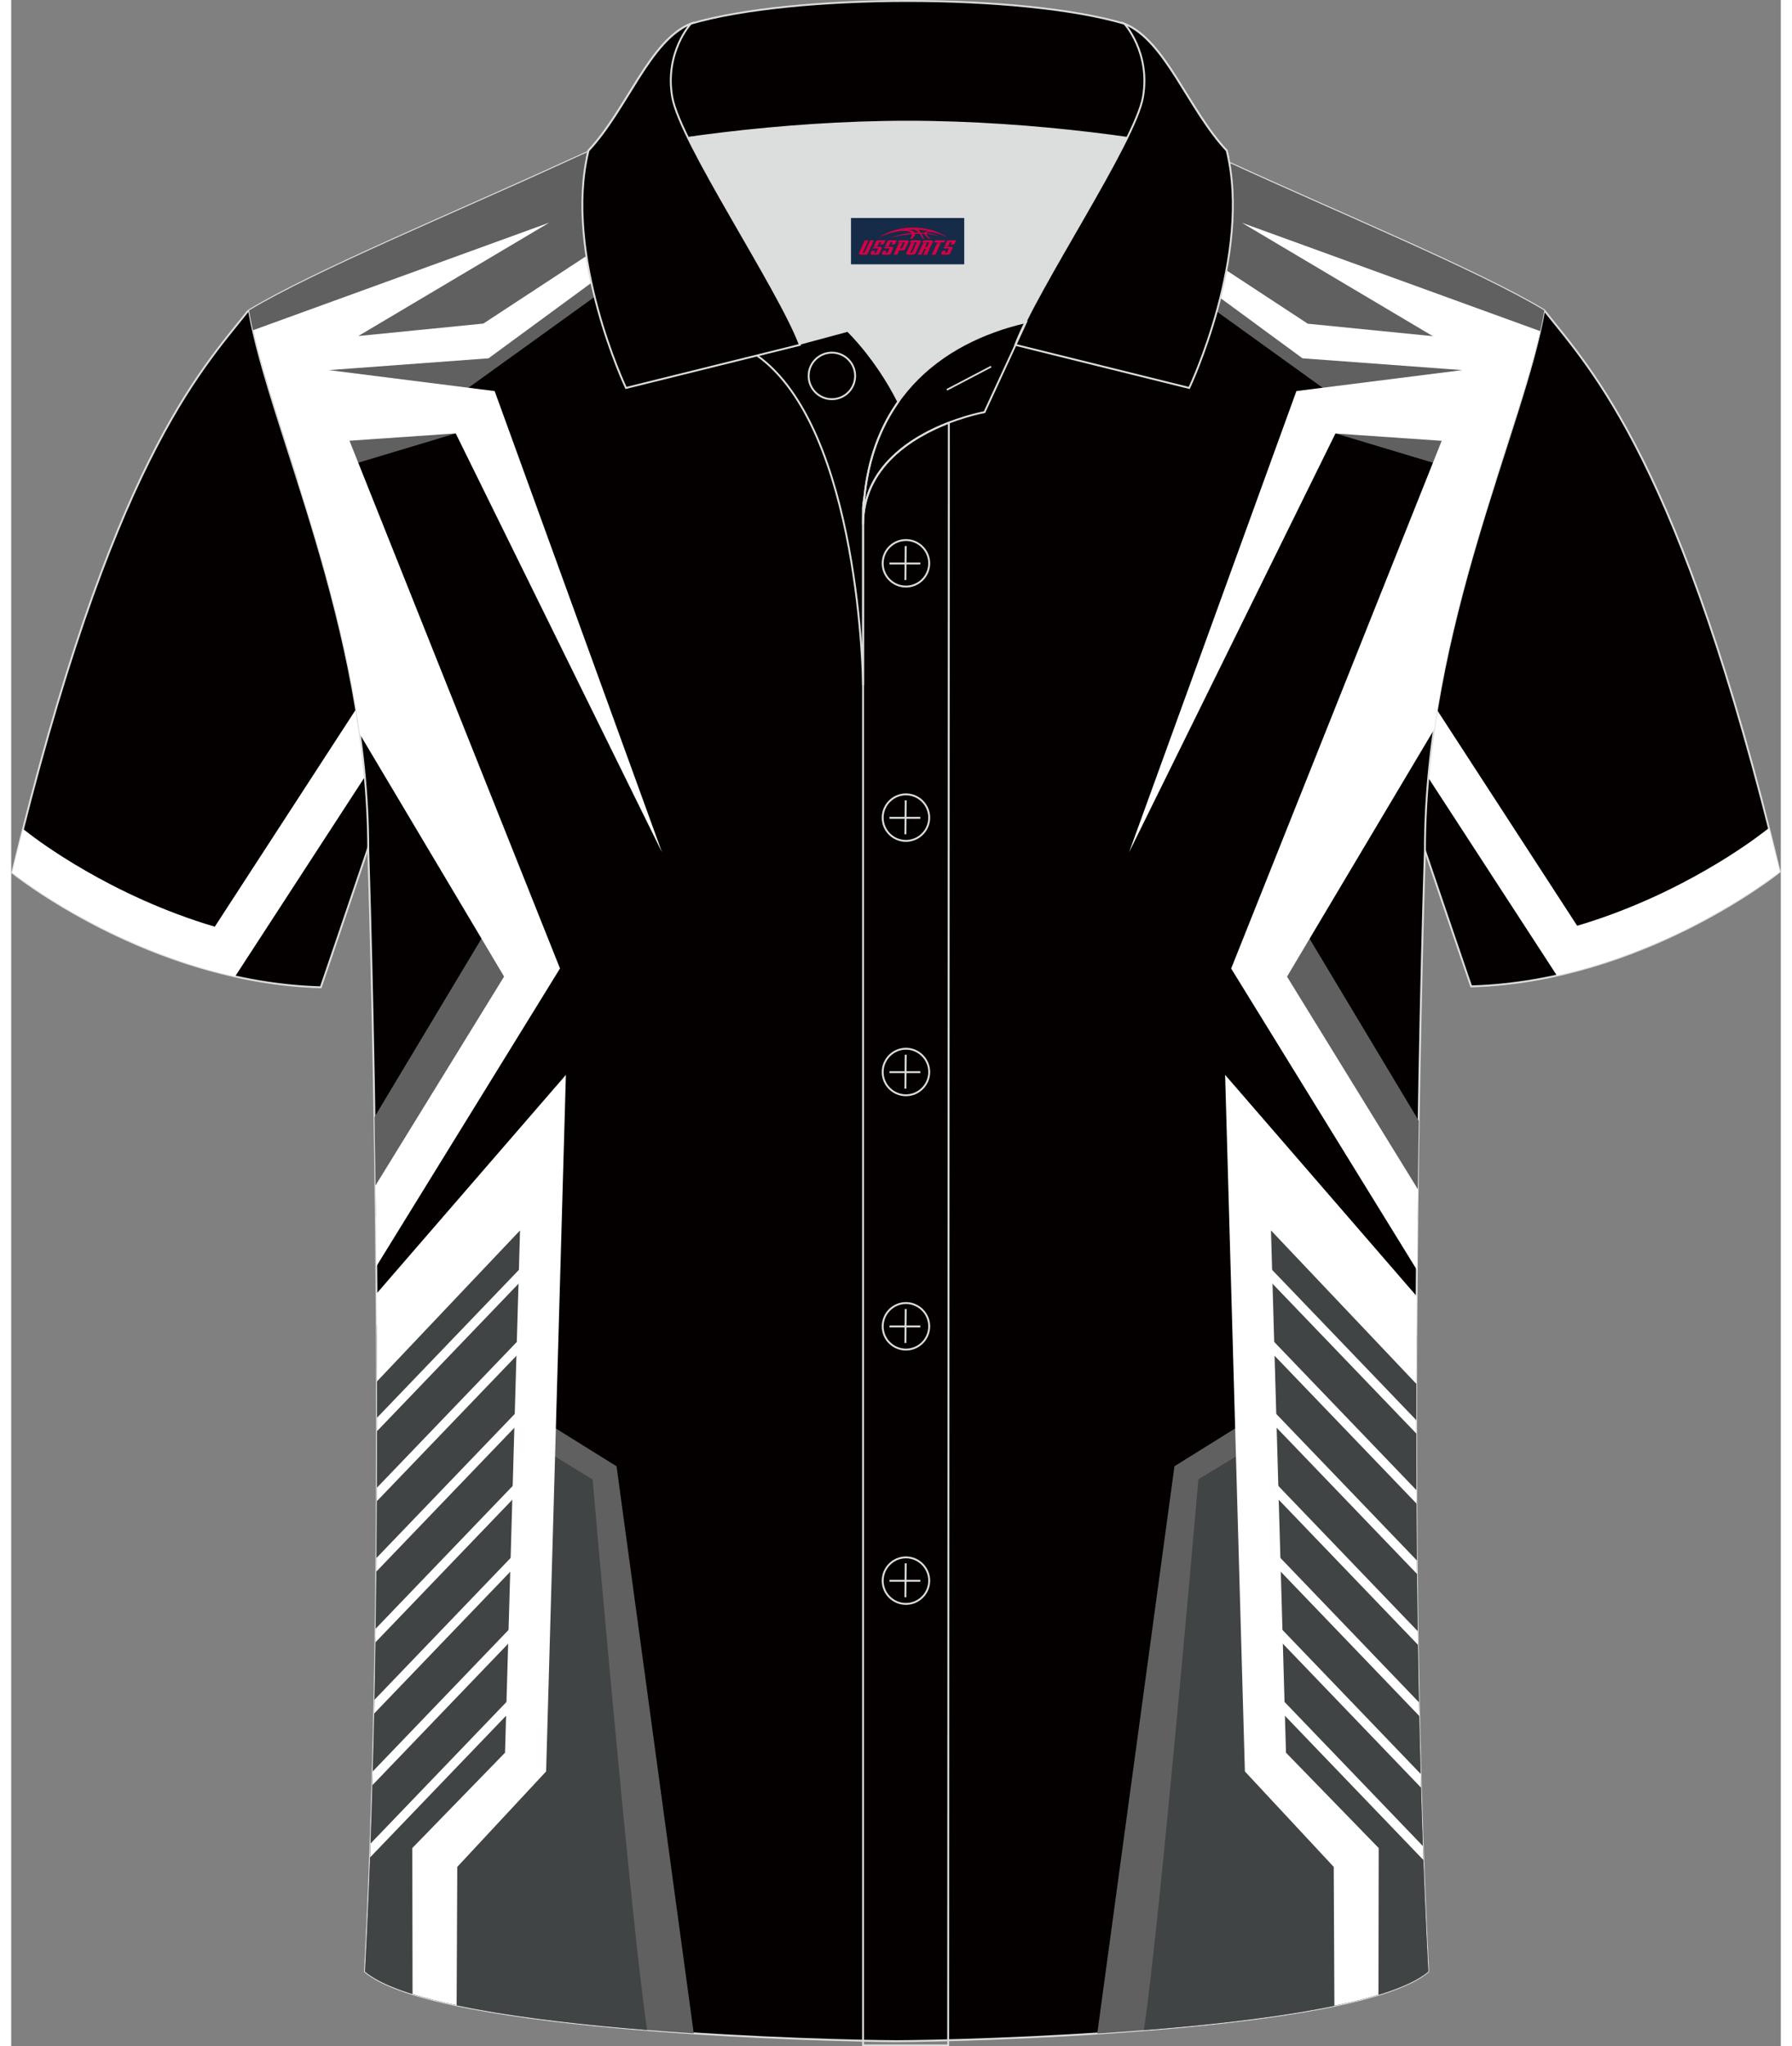
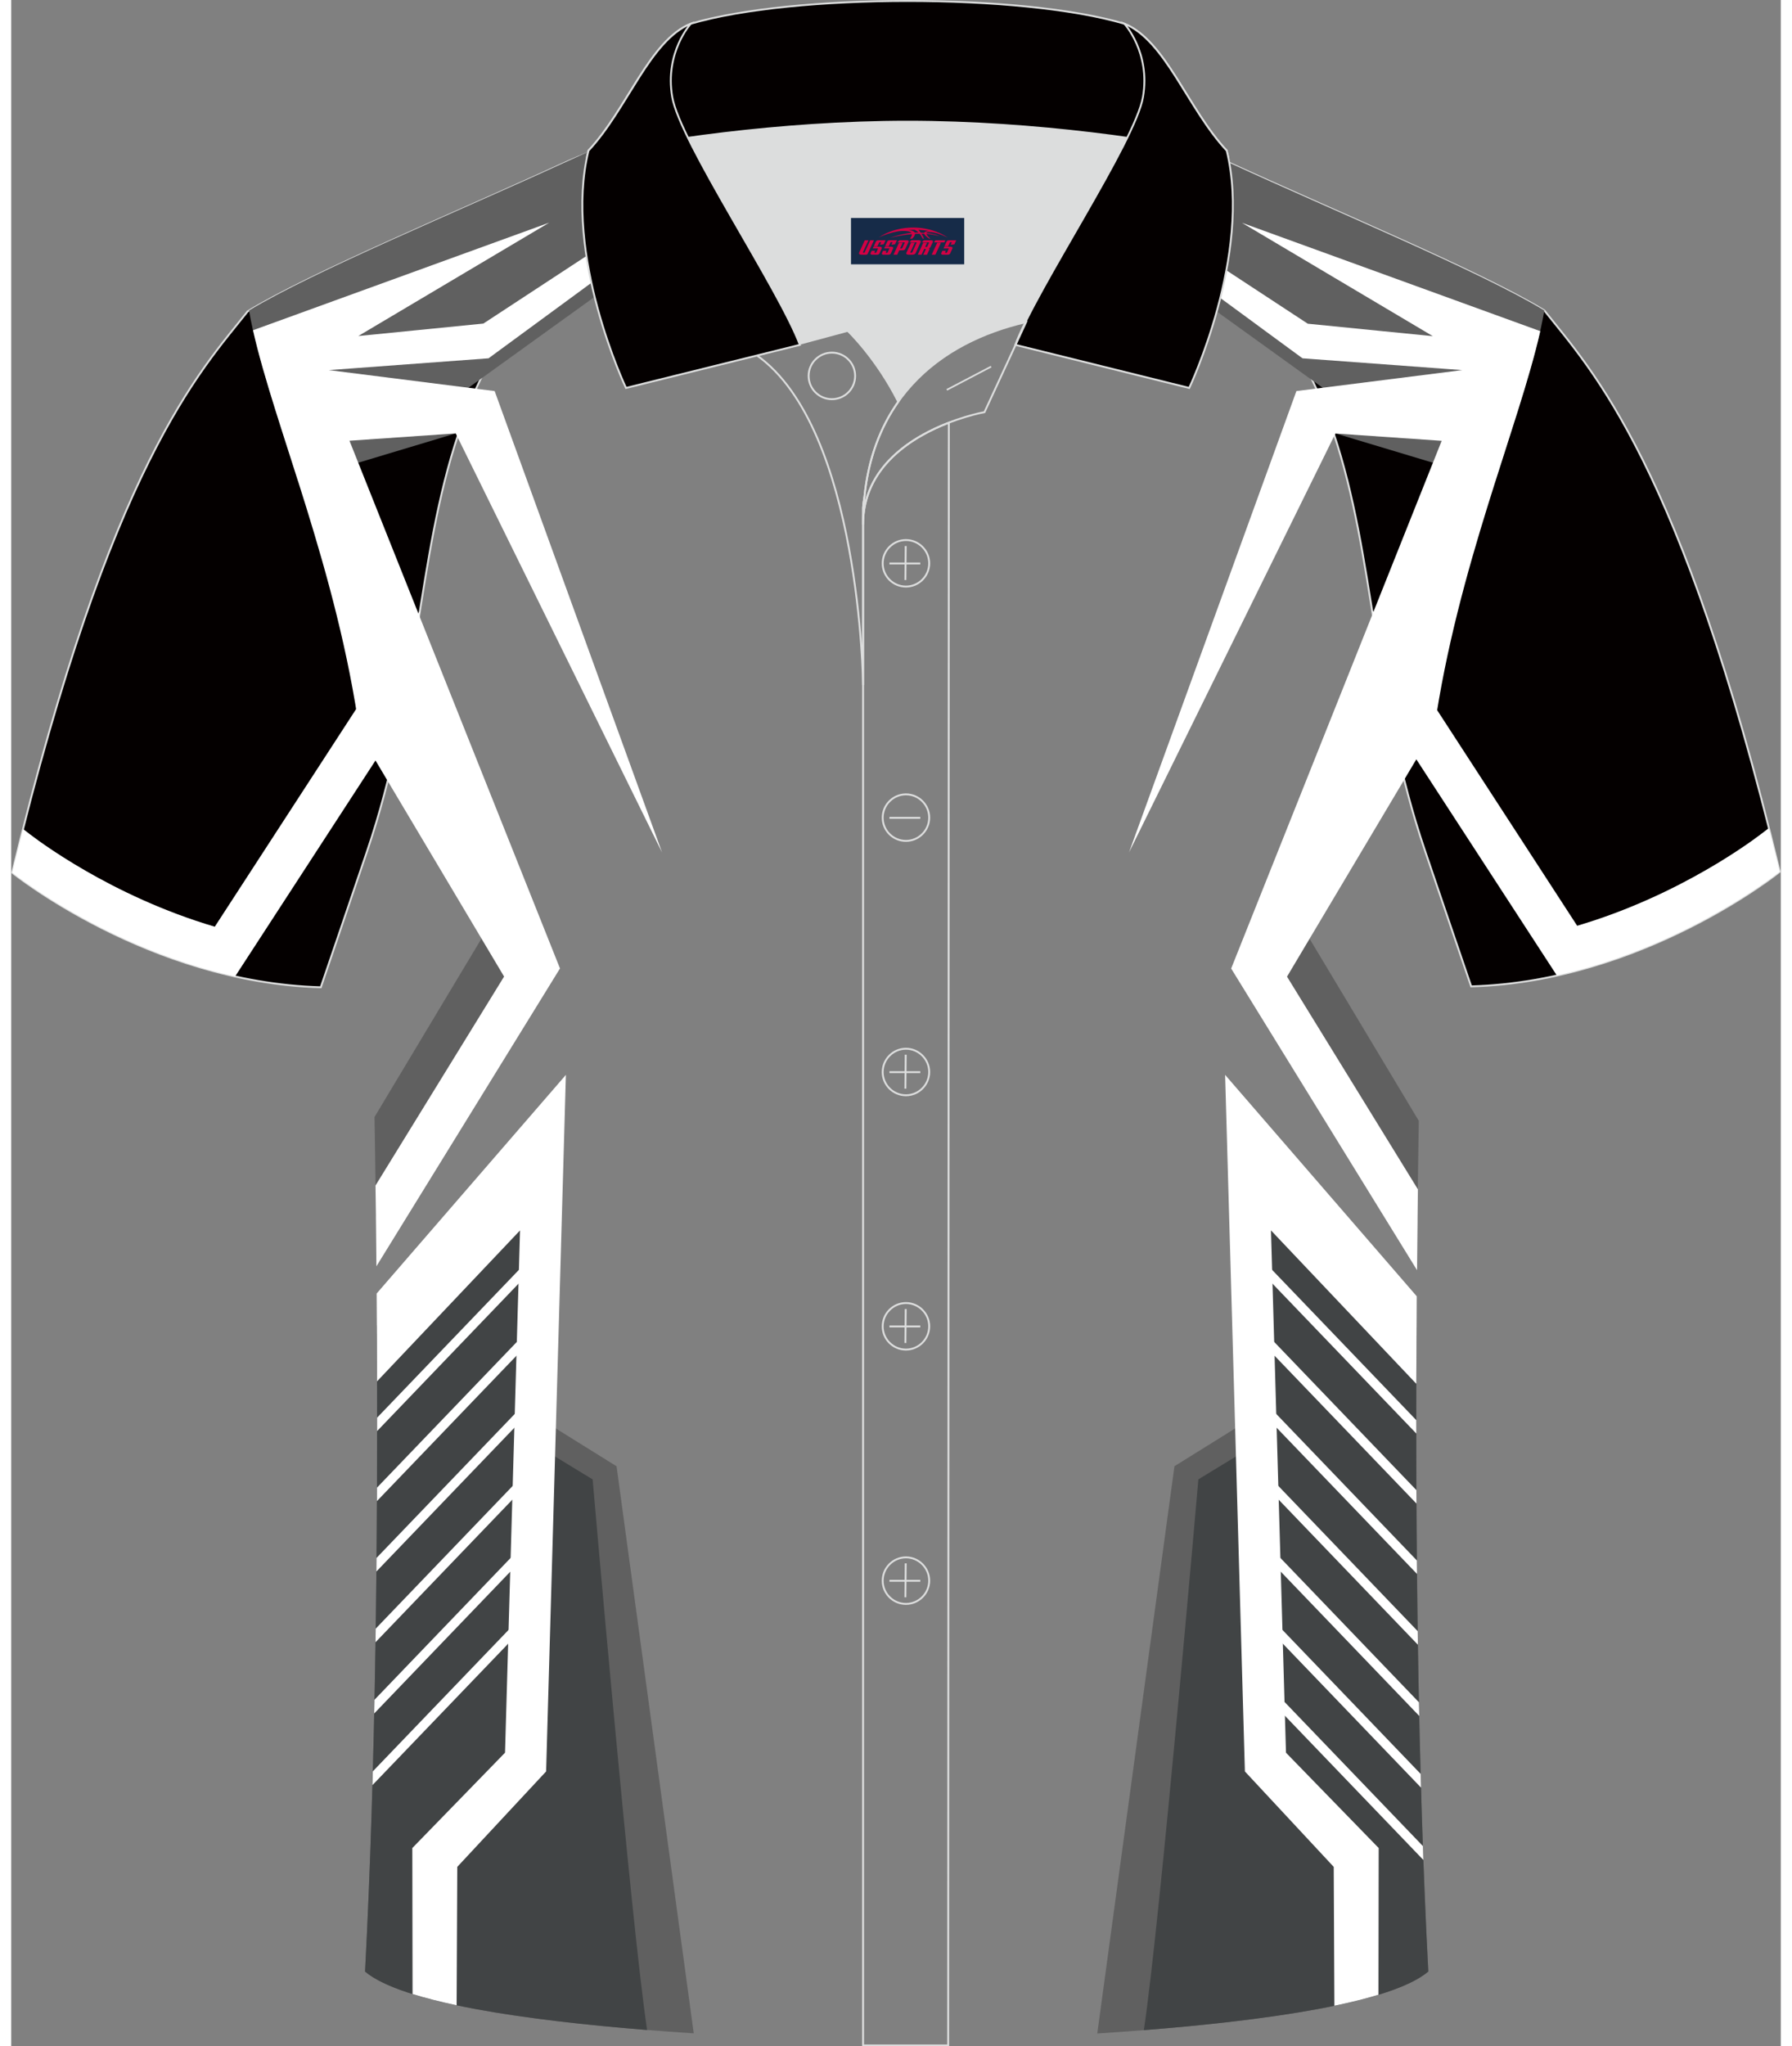
<svg xmlns="http://www.w3.org/2000/svg" version="1.1" id="图层_1" x="0px" y="0px" width="379.8px" height="433.5px" viewBox="0 0 375.08 433.53" enable-background="new 0 0 375.08 433.53" xml:space="preserve">
  <rect x="0" y="0" width="375.08" height="433.53" fill="#808080" stroke="none" />
  <g>
    <path fill-rule="evenodd" clip-rule="evenodd" fill="#040000" stroke="#DCDDDD" stroke-width="0.4" stroke-miterlimit="22.927" d="   M50.11,65.98C40,78.72,21.12,98.25,0.22,184.87c0,0,28.82,23.27,65.4,24.29c0,0,7.08-20.72,9.77-28.7   C97.5,115.54,73.49,61.21,169.86,25c-1.43-0.27-3.07-0.27-4.87-0.1l0.08-0.01c-13.81-0.87-16.83-1.25-22.81,0.65   c-9.52,3.37-16.25,4.96-25.59,9.24C95,44.76,63.63,57.77,50.11,65.98z" />
    <path fill-rule="evenodd" clip-rule="evenodd" fill="#FFFFFF" d="M37.96,204.31L37.96,204.31c-22.44-7.1-37.74-19.44-37.74-19.44   c0.77-3.17,1.53-6.25,2.29-9.24l0.82,0.62c0,0,14.45,11.66,35.86,18.83c1.29,0.43,2.61,0.85,3.96,1.25l43.48-66.92   c-1.21,7.59-2.43,15.39-4.01,23.39l-35.16,54.07c-1.8-0.4-3.56-0.84-5.29-1.31l-0.06-0.02l-0.09-0.02   c-0.34-0.09-0.69-0.19-1.03-0.29l-0.05-0.01l-0.02-0.01c-0.32-0.09-0.63-0.18-0.95-0.28l-0.15-0.04l-0.17-0.05   c-0.32-0.1-0.64-0.19-0.95-0.29l-0.04-0.01l-0.04-0.01l-0.11-0.03L37.96,204.31L37.96,204.31L37.96,204.31z M41.3,199.18   L41.3,199.18C41.18,199.17,41.17,199.18,41.3,199.18z" />
    <path fill-rule="evenodd" clip-rule="evenodd" fill="#040000" stroke="#DCDDDD" stroke-width="0.4" stroke-miterlimit="22.927" d="   M324.96,65.78c10.11,12.74,28.99,32.27,49.89,118.9c0,0-28.82,23.27-65.4,24.29c0,0-7.08-20.72-9.77-28.7   c-22.1-64.92,1.9-119.25-94.47-155.46c1.43-0.27,3.07-0.27,4.87-0.1L210,24.7c13.81-0.87,16.83-1.25,22.81,0.65   c9.52,3.37,16.25,4.96,25.59,9.24C280.08,44.56,311.44,57.57,324.96,65.78z" />
    <path fill-rule="evenodd" clip-rule="evenodd" fill="#FFFFFF" d="M337.11,204.11L337.11,204.11c22.44-7.1,37.74-19.44,37.74-19.44   c-0.77-3.17-1.53-6.25-2.29-9.24l-0.82,0.62c0,0-14.45,11.66-35.86,18.83c-1.29,0.43-2.61,0.85-3.96,1.25l-43.48-66.92   c1.21,7.59,2.43,15.39,4.01,23.39l35.16,54.06c1.8-0.4,3.56-0.84,5.29-1.31l0.06-0.02l0.09-0.02c0.34-0.09,0.69-0.19,1.03-0.29   l0.05-0.01l0.02-0.01c0.32-0.09,0.63-0.18,0.95-0.28l0.15-0.04l0.17-0.05c0.32-0.1,0.64-0.19,0.95-0.29l0.04-0.01l0.04-0.01   l0.11-0.03L337.11,204.11L337.11,204.11L337.11,204.11z M333.78,198.98L333.78,198.98C333.9,198.97,333.91,198.98,333.78,198.98z" />
-     <path fill-rule="evenodd" clip-rule="evenodd" fill="#040000" stroke="#DCDDDD" stroke-width="0.4" stroke-miterlimit="22.927" d="   M187.93,432.43h-0.5c-11.8-0.03-97.27-1.86-112.44-14.75c5.31-100.9,0.69-237.43,0.69-237.43c0-47.56-21.05-89.84-25.28-114.48   c13.51-8.22,44.87-21.22,66.55-31.19c5.5-2.52,11.57-5.17,15.52-6.93c17.36-0.32,25.11,1.25,55.04,1.25h0.31   c29.93,0,38.18-1.57,55.54-1.25c3.94,1.75,9.52,4.41,15.02,6.93c21.67,9.97,53.04,22.98,66.55,31.19   c-4.23,24.64-25.28,66.92-25.28,114.48c0,0-4.62,136.53,0.69,237.43C285.2,430.57,199.74,432.4,187.93,432.43z" />
    <g>
-       <path fill-rule="evenodd" clip-rule="evenodd" fill="#606060" d="M144.67,430.78l-16.36-120.14l-13.74-8.55l-5.1-45.24    l-31.96,25.74c0.22,42.62-0.24,92.09-2.51,135.09C83.85,425.19,116.57,428.95,144.67,430.78z" />
+       <path fill-rule="evenodd" clip-rule="evenodd" fill="#606060" d="M144.67,430.78l-16.36-120.14l-13.74-8.55l-5.1-45.24    l-31.96,25.74c0.22,42.62-0.24,92.09-2.51,135.09C83.85,425.19,116.57,428.95,144.67,430.78" />
      <path fill-rule="evenodd" clip-rule="evenodd" fill="#414445" d="M134.79,430.07c-3.43-22.7-11.55-116.65-11.55-116.65    l-12.26-7.46l-1.89-52.12L77.5,280.79c0.24,43.02-0.2,93.29-2.5,136.9C82.82,424.32,109.33,428.03,134.79,430.07z" />
      <path fill-rule="evenodd" clip-rule="evenodd" fill="#606060" d="M171.11,28.73L92.15,85.58l2.07,6.24l-33.45,10.05    c-4.51-14.22-8.71-26.49-10.36-36.09c13.51-8.22,44.87-21.22,66.55-31.19c5.5-2.52,11.57-5.17,15.52-6.93    C146.15,27.41,153.86,28.33,171.11,28.73z" />
      <path fill-rule="evenodd" clip-rule="evenodd" fill="#606060" d="M77.01,236.64l27.94-46.58l3.87,16.78l-31.51,50.93    C77.22,250.36,77.12,243.29,77.01,236.64z" />
      <path fill-rule="evenodd" clip-rule="evenodd" fill="#FFFFFF" d="M165.68,28.58l-64.5,47.33l-33.86,2.5l35.15,4.44l35.48,97.74    L94.22,91.82L71.7,93.37l44.62,111.8l-38.91,63.1c-0.05-5.9-0.11-11.61-0.19-17.12l27.25-44.26l-30.55-51.31    c-4.81-34.83-18.09-65.23-22.66-85.62l62.78-22.79L73.57,71.19l26.51-2.64l61.22-40.13C162.69,28.47,164.15,28.53,165.68,28.58    L165.68,28.58L165.68,28.58z M77.46,274.04c0.04,6.05,0.08,12.26,0.09,18.6l30.3-31.97l-3.18,110.65l-19.65,20.2l0.05,30.93    c2.77,0.86,5.91,1.65,9.34,2.38l0.14-29.32l18.83-20.22l4.19-147.57L77.46,274.04z" />
      <g>
        <polygon fill-rule="evenodd" clip-rule="evenodd" fill="#FFFFFF" points="77.56,300.34 111.19,265.3 112.71,266.56 77.56,303.18         " />
-         <path fill-rule="evenodd" clip-rule="evenodd" fill="#FFFFFF" d="M76.18,390.56l35.02-36.47l1.51,1.26L76.07,393.5     C76.11,392.53,76.14,391.54,76.18,390.56z" />
        <path fill-rule="evenodd" clip-rule="evenodd" fill="#FFFFFF" d="M76.65,375.27l34.55-35.98l1.51,1.26l-36.14,37.64     C76.59,377.22,76.62,376.25,76.65,375.27z" />
        <polygon fill-rule="evenodd" clip-rule="evenodd" fill="#FFFFFF" points="77,360.11 111.19,324.5 112.71,325.76 76.94,363.01         " />
        <polygon fill-rule="evenodd" clip-rule="evenodd" fill="#FFFFFF" points="77.26,345.04 111.19,309.7 112.71,310.96 77.22,347.92         " />
        <polygon fill-rule="evenodd" clip-rule="evenodd" fill="#FFFFFF" points="77.43,330.06 111.19,294.91 112.71,296.17      77.41,332.93    " />
        <polygon fill-rule="evenodd" clip-rule="evenodd" fill="#FFFFFF" points="77.53,315.17 111.19,280.11 112.71,281.37      77.52,318.02    " />
      </g>
      <path fill-rule="evenodd" clip-rule="evenodd" fill="#606060" d="M230.2,430.81l16.36-120.18l13.74-8.55l5.1-45.24l32.47,26.15    c-0.21,42.52,0.25,91.83,2.51,134.69C291.47,425.24,258.41,428.99,230.2,430.81z" />
      <path fill-rule="evenodd" clip-rule="evenodd" fill="#414445" d="M240.07,430.1c3.43-22.63,11.56-116.69,11.56-116.69l12.26-7.46    l1.89-52.12l32.08,27.37c-0.23,42.93,0.21,93.01,2.5,136.48C292.5,424.37,265.69,428.08,240.07,430.1z" />
      <path fill-rule="evenodd" clip-rule="evenodd" fill="#606060" d="M203.78,28.74l78.96,56.84l-2.07,6.24L314.56,102    c4.53-14.28,8.75-26.59,10.4-36.22c-13.51-8.22-44.87-21.22-66.55-31.19c-5.5-2.52-11.07-5.17-15.02-6.93    C229.58,27.41,221.54,28.35,203.78,28.74z" />
      <path fill-rule="evenodd" clip-rule="evenodd" fill="#606060" d="M298.35,237.46l-28.43-47.39l-3.87,16.78l32.01,51.73    C298.14,251.17,298.24,244.1,298.35,237.46z" />
      <path fill-rule="evenodd" clip-rule="evenodd" fill="#FFFFFF" d="M209.22,28.6l64.48,47.31l33.86,2.5l-35.15,4.44l-35.48,97.74    l43.75-88.75l22.52,1.55l-44.62,111.8l39.4,63.91c0.05-5.89,0.11-11.62,0.18-17.13l-27.74-45.06l31.2-52.41    c4.92-34.26,17.92-64.17,22.48-84.34L260.86,47.2l40.47,24.02l-26.51-2.64l-61.19-40.13C212.22,28.5,210.75,28.55,209.22,28.6    L209.22,28.6L209.22,28.6z M297.91,274.62c-0.04,6.04-0.07,12.23-0.09,18.55l-30.8-32.5l3.18,110.65l19.65,20.2l-0.05,31.08    c-2.78,0.85-5.92,1.62-9.34,2.33l-0.14-29.42l-18.83-20.22l-4.19-147.57L297.91,274.62z" />
      <g>
        <polygon fill-rule="evenodd" clip-rule="evenodd" fill="#FFFFFF" points="297.81,300.86 263.68,265.3 262.16,266.56      297.82,303.7    " />
        <polygon fill-rule="evenodd" clip-rule="evenodd" fill="#FFFFFF" points="299.22,391.1 263.68,354.1 262.16,355.36      299.32,394.05    " />
        <path fill-rule="evenodd" clip-rule="evenodd" fill="#FFFFFF" d="M298.74,375.81l-35.06-36.51l-1.51,1.26l36.66,38.17     C298.79,377.76,298.77,376.78,298.74,375.81z" />
        <path fill-rule="evenodd" clip-rule="evenodd" fill="#FFFFFF" d="M298.38,360.64l-34.7-36.14l-1.51,1.26l36.28,37.78     C298.42,362.57,298.4,361.6,298.38,360.64z" />
        <polygon fill-rule="evenodd" clip-rule="evenodd" fill="#FFFFFF" points="298.12,345.57 263.68,309.7 262.16,310.96      298.16,348.45    " />
        <polygon fill-rule="evenodd" clip-rule="evenodd" fill="#FFFFFF" points="297.94,330.59 263.68,294.91 262.16,296.17      297.97,333.45    " />
        <polygon fill-rule="evenodd" clip-rule="evenodd" fill="#FFFFFF" points="297.84,315.69 263.68,280.11 262.16,281.37      297.86,318.54    " />
      </g>
    </g>
    <path fill-rule="evenodd" clip-rule="evenodd" fill="#DCDDDD" d="M188.02,85.11c6.44-9.11,16.35-14.37,26.94-16.84   c5.24-10.64,16.09-27.82,21.62-39.14c-26.77-6.52-66.38-6.52-93.15,0c6.43,13.14,20,34.17,23.66,43.71l10.22-2.75   C177.3,70.09,183.3,75.76,188.02,85.11z" />
    <path fill="none" stroke="#DCDDDD" stroke-width="0.4" stroke-miterlimit="10" d="M158.04,75.28l19.26-5.19c0,0,6,5.67,10.72,15.03   c-3.78,5.35-6.37,12.04-7.18,20.26c-0.14,0.74-0.24,1.47-0.28,2.18v3.57v33.98C180.56,145.1,180.03,90.85,158.04,75.28z" />
    <path fill="none" stroke="#DCDDDD" stroke-width="0.4" stroke-miterlimit="10" d="M180.56,107.56v3.57c0-1.99,0.1-3.91,0.28-5.75   C180.69,106.12,180.6,106.85,180.56,107.56L180.56,107.56z M180.56,111.13v322.2h18.04l0.14-343.78   C191.14,92.48,180.56,98.79,180.56,111.13z" />
    <path fill-rule="evenodd" clip-rule="evenodd" fill="#040000" stroke="#DCDDDD" stroke-width="0.4" stroke-miterlimit="10" d="   M122.08,33.11c13.39-3.26,40.91-7.33,67.91-7.33s54.52,4.07,67.91,7.33l-0.28-1.2c-8.22-8.78-12.93-23.33-21.69-26.89   C225,1.8,207.5,0.2,190,0.2c-17.51,0-35.01,1.61-45.95,4.82c-8.77,3.57-13.47,18.11-21.69,26.89L122.08,33.11z" />
    <path fill-rule="evenodd" clip-rule="evenodd" fill="#040000" stroke="#DCDDDD" stroke-width="0.4" stroke-miterlimit="10" d="   M144.05,5.02c0,0-5.58,6.05-3.94,15.53c1.63,9.49,22.57,40.53,27.06,52.51l-36.86,9.13c0,0-13.39-28.22-7.95-50.28   C130.59,23.13,135.29,8.59,144.05,5.02z" />
    <path fill-rule="evenodd" clip-rule="evenodd" fill="#040000" stroke="#DCDDDD" stroke-width="0.4" stroke-miterlimit="10" d="   M235.94,5.02c0,0,5.58,6.05,3.95,15.53c-1.63,9.49-22.57,40.53-27.06,52.51l36.86,9.13c0,0,13.39-28.22,7.95-50.28   C249.41,23.13,244.7,8.59,235.94,5.02z" />
    <path fill="none" stroke="#DCDDDD" stroke-width="0.4" stroke-miterlimit="10" d="M173.95,84.57c2.72,0,4.93-2.21,4.93-4.93   s-2.21-4.93-4.93-4.93c-2.72,0-4.93,2.21-4.93,4.93S171.24,84.57,173.95,84.57z" />
    <path fill="none" stroke="#DCDDDD" stroke-width="0.4" stroke-miterlimit="10" d="M215.11,68.24l-8.81,19.07   c0,0-25.75,4.58-25.75,23.82C180.56,84.95,196.83,72.44,215.11,68.24z" />
    <line fill="none" stroke="#DCDDDD" stroke-width="0.36" stroke-miterlimit="10" x1="207.7" y1="77.67" x2="198.31" y2="82.59" />
    <g>
      <g>
        <path fill="none" stroke="#DCDDDD" stroke-width="0.402" stroke-miterlimit="10" d="M189.65,124.27c2.71,0,4.93-2.22,4.93-4.93     s-2.23-4.93-4.93-4.93c-2.71,0-4.93,2.22-4.93,4.93C184.7,122.06,186.92,124.27,189.65,124.27z" />
        <line fill="none" stroke="#DCDDDD" stroke-width="0.402" stroke-miterlimit="10" x1="189.6" y1="115.68" x2="189.53" y2="122.88" />
        <line fill="none" stroke="#DCDDDD" stroke-width="0.402" stroke-miterlimit="10" x1="186.15" y1="119.38" x2="192.69" y2="119.38" />
      </g>
      <g>
        <path fill="none" stroke="#DCDDDD" stroke-width="0.402" stroke-miterlimit="10" d="M189.65,178.15c2.71,0,4.93-2.22,4.93-4.93     c0-2.71-2.23-4.93-4.93-4.93c-2.71,0-4.93,2.22-4.93,4.93C184.7,175.94,186.92,178.15,189.65,178.15z" />
-         <line fill="none" stroke="#DCDDDD" stroke-width="0.402" stroke-miterlimit="10" x1="189.6" y1="169.56" x2="189.53" y2="176.76" />
        <line fill="none" stroke="#DCDDDD" stroke-width="0.402" stroke-miterlimit="10" x1="186.15" y1="173.26" x2="192.69" y2="173.26" />
      </g>
      <g>
        <path fill="none" stroke="#DCDDDD" stroke-width="0.402" stroke-miterlimit="10" d="M189.65,232.04c2.71,0,4.93-2.22,4.93-4.93     c0-2.71-2.23-4.93-4.93-4.93c-2.71,0-4.93,2.22-4.93,4.93C184.7,229.82,186.92,232.04,189.65,232.04z" />
        <line fill="none" stroke="#DCDDDD" stroke-width="0.402" stroke-miterlimit="10" x1="189.6" y1="223.45" x2="189.53" y2="230.64" />
        <line fill="none" stroke="#DCDDDD" stroke-width="0.402" stroke-miterlimit="10" x1="186.15" y1="227.14" x2="192.69" y2="227.14" />
      </g>
      <g>
        <path fill="none" stroke="#DCDDDD" stroke-width="0.402" stroke-miterlimit="10" d="M189.65,285.92c2.71,0,4.93-2.22,4.93-4.93     s-2.23-4.93-4.93-4.93c-2.71,0-4.93,2.22-4.93,4.93C184.7,283.7,186.92,285.92,189.65,285.92z" />
        <line fill="none" stroke="#DCDDDD" stroke-width="0.402" stroke-miterlimit="10" x1="189.6" y1="277.33" x2="189.53" y2="284.52" />
        <line fill="none" stroke="#DCDDDD" stroke-width="0.402" stroke-miterlimit="10" x1="186.15" y1="281.02" x2="192.69" y2="281.02" />
      </g>
      <g>
        <path fill="none" stroke="#DCDDDD" stroke-width="0.402" stroke-miterlimit="10" d="M189.65,339.8c2.71,0,4.93-2.22,4.93-4.93     s-2.23-4.93-4.93-4.93c-2.71,0-4.93,2.22-4.93,4.93C184.7,337.58,186.92,339.8,189.65,339.8z" />
        <line fill="none" stroke="#DCDDDD" stroke-width="0.402" stroke-miterlimit="10" x1="189.6" y1="331.21" x2="189.53" y2="338.4" />
        <line fill="none" stroke="#DCDDDD" stroke-width="0.402" stroke-miterlimit="10" x1="186.15" y1="334.9" x2="192.69" y2="334.9" />
      </g>
    </g>
  </g>
  <g id="tag_logo">
    <rect y="46.18" fill="#162B48" width="24" height="9.818" x="178" />
    <g>
      <path fill="#D30044" d="M193.96,49.37l0.005-0.011c0.131-0.311,1.085-0.262,2.351,0.071c0.715,0.24,1.44,0.54,2.193,0.9    c-0.218-0.147-0.447-0.289-0.682-0.42l0.011,0.005l-0.011-0.005c-1.478-0.845-3.218-1.418-5.1-1.62    c-1.282-0.115-1.658-0.082-2.411-0.055c-2.449,0.142-4.68,0.905-6.458,2.095c1.26-0.638,2.722-1.075,4.195-1.336    c1.467-0.18,2.476-0.033,2.771,0.344c-1.691,0.175-3.469,0.633-4.555,1.075c1.156-0.338,2.967-0.665,4.647-0.813    c0.016,0.251-0.115,0.567-0.415,0.96h0.475c0.376-0.382,0.584-0.725,0.595-1.004c0.333-0.022,0.66-0.033,0.971-0.033    C192.79,49.81,193,50.16,193.2,50.55h0.262c-0.125-0.344-0.295-0.687-0.518-1.036c0.207,0,0.393,0.005,0.567,0.011    c0.104,0.267,0.496,0.66,1.058,1.025h0.245c-0.442-0.365-0.753-0.753-0.835-1.004c1.047,0.065,1.696,0.224,2.885,0.513    C195.78,49.63,195.04,49.46,193.96,49.37z M191.52,49.28c-0.164-0.295-0.655-0.485-1.402-0.551    c0.464-0.033,0.922-0.055,1.364-0.055c0.311,0.147,0.589,0.344,0.84,0.589C192.06,49.26,191.79,49.27,191.52,49.28z M193.5,49.33c-0.224-0.016-0.458-0.027-0.715-0.044c-0.147-0.202-0.311-0.398-0.502-0.6c0.082,0,0.164,0.005,0.24,0.011    c0.72,0.033,1.429,0.125,2.138,0.273C193.99,48.93,193.61,49.09,193.5,49.33z" />
      <path fill="#D30044" d="M180.92,50.91L179.75,53.46C179.57,53.83,179.84,53.97,180.32,53.97l0.873,0.005    c0.115,0,0.251-0.049,0.327-0.175l1.342-2.891H182.08L180.86,53.54H180.69c-0.147,0-0.185-0.033-0.147-0.125l1.156-2.504H180.92L180.92,50.91z M182.78,52.26h1.271c0.36,0,0.584,0.125,0.442,0.425L184.02,53.72C183.92,53.94,183.65,53.97,183.42,53.97H182.5c-0.267,0-0.442-0.136-0.349-0.333l0.235-0.513h0.742L182.95,53.5C182.93,53.55,182.97,53.56,183.03,53.56h0.18    c0.082,0,0.125-0.016,0.147-0.071l0.376-0.813c0.011-0.022,0.011-0.044-0.055-0.044H182.61L182.78,52.26L182.78,52.26z M183.6,52.19h-0.78l0.475-1.025c0.098-0.218,0.338-0.256,0.578-0.256H185.32L184.93,51.75L184.15,51.87l0.262-0.562H184.12c-0.082,0-0.12,0.016-0.147,0.071L183.6,52.19L183.6,52.19z M185.19,52.26L185.02,52.63h1.069c0.06,0,0.06,0.016,0.049,0.044    L185.76,53.49C185.74,53.54,185.7,53.56,185.62,53.56H185.44c-0.055,0-0.104-0.011-0.082-0.06l0.175-0.376H184.79L184.56,53.64C184.46,53.83,184.64,53.97,184.91,53.97h0.916c0.24,0,0.502-0.033,0.605-0.251l0.475-1.031c0.142-0.3-0.082-0.425-0.442-0.425H185.19L185.19,52.26z M186,52.19l0.371-0.818c0.022-0.055,0.06-0.071,0.147-0.071h0.295L186.55,51.86l0.791-0.115l0.387-0.845H186.28c-0.24,0-0.48,0.038-0.578,0.256L185.23,52.19L186,52.19L186,52.19z M188.4,52.65h0.278c0.087,0,0.153-0.022,0.202-0.115    l0.496-1.075c0.033-0.076-0.011-0.12-0.125-0.12H187.85l0.431-0.431h1.522c0.355,0,0.485,0.153,0.393,0.355l-0.676,1.445    c-0.06,0.125-0.175,0.333-0.644,0.327l-0.649-0.005L187.79,53.97H187.01l1.178-2.558h0.785L188.4,52.65L188.4,52.65z     M190.99,53.46c-0.022,0.049-0.06,0.076-0.142,0.076h-0.191c-0.082,0-0.109-0.027-0.082-0.076l0.944-2.051h-0.785l-0.987,2.138    c-0.125,0.273,0.115,0.415,0.453,0.415h0.72c0.327,0,0.649-0.071,0.769-0.322l1.085-2.384c0.093-0.202-0.06-0.355-0.415-0.355    h-1.533l-0.431,0.431h1.38c0.115,0,0.164,0.033,0.131,0.104L190.99,53.46L190.99,53.46z M193.71,52.33h0.278    c0.087,0,0.158-0.022,0.202-0.115l0.344-0.753c0.033-0.076-0.011-0.12-0.125-0.12h-1.402l0.425-0.431h1.527    c0.355,0,0.485,0.153,0.393,0.355l-0.529,1.124c-0.044,0.093-0.147,0.18-0.393,0.18c0.224,0.011,0.256,0.158,0.175,0.327    l-0.496,1.075h-0.785l0.54-1.167c0.022-0.055-0.005-0.087-0.104-0.087h-0.235L192.94,53.97h-0.785l1.178-2.558h0.785L193.71,52.33L193.71,52.33z M196.28,51.42L195.1,53.97h0.785l1.184-2.558H196.28L196.28,51.42z M197.79,51.35l0.202-0.431h-2.1l-0.295,0.431    H197.79L197.79,51.35z M197.77,52.26h1.271c0.36,0,0.584,0.125,0.442,0.425l-0.475,1.031c-0.104,0.218-0.371,0.251-0.605,0.251    h-0.916c-0.267,0-0.442-0.136-0.349-0.333l0.235-0.513h0.742L197.94,53.5c-0.022,0.049,0.022,0.06,0.082,0.06h0.18    c0.082,0,0.125-0.016,0.147-0.071l0.376-0.813c0.011-0.022,0.011-0.044-0.049-0.044h-1.069L197.77,52.26L197.77,52.26z     M198.58,52.19H197.8l0.475-1.025c0.098-0.218,0.338-0.256,0.578-0.256h1.451l-0.387,0.845l-0.791,0.115l0.262-0.562h-0.295    c-0.082,0-0.12,0.016-0.147,0.071L198.58,52.19z" />
    </g>
  </g>
</svg>